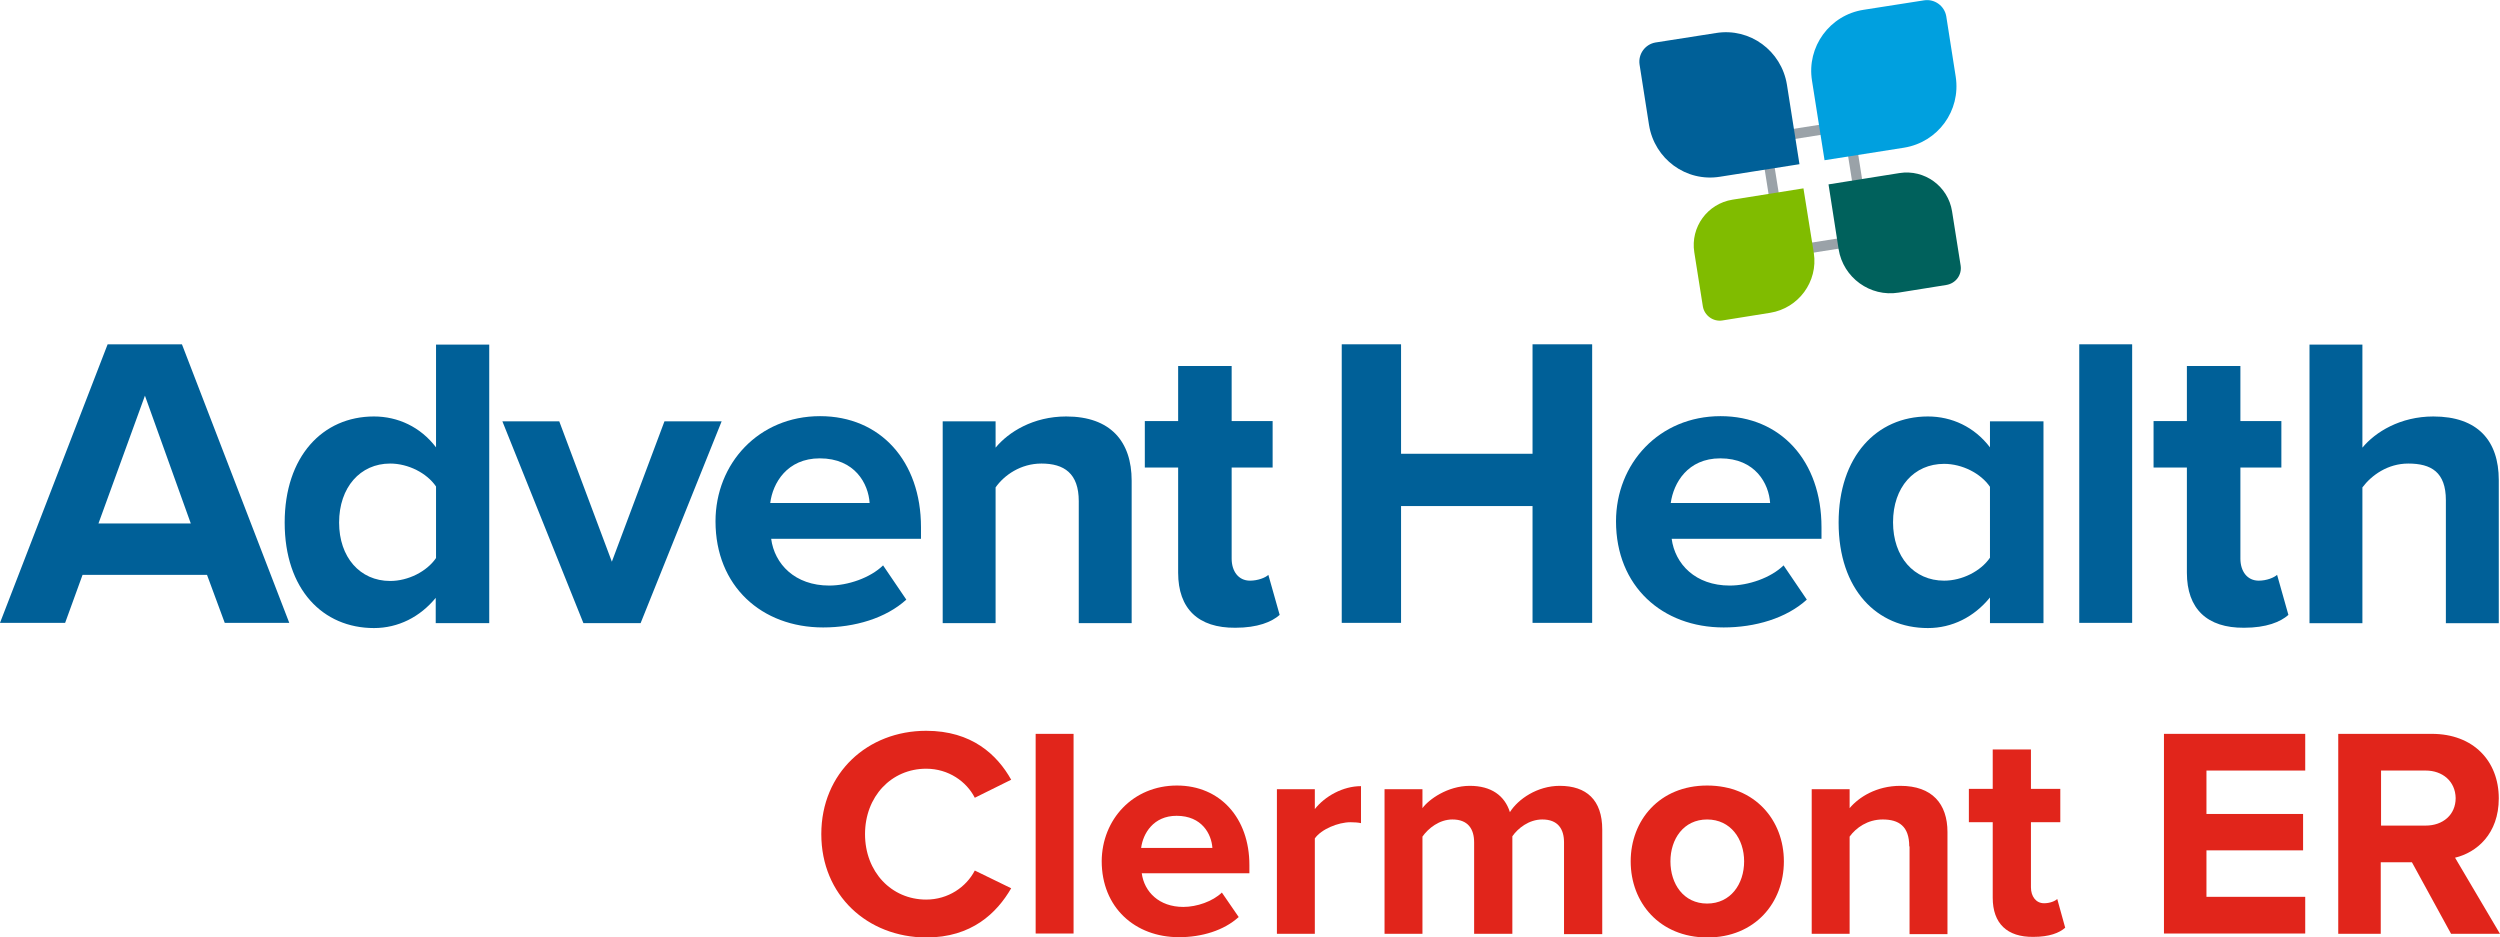
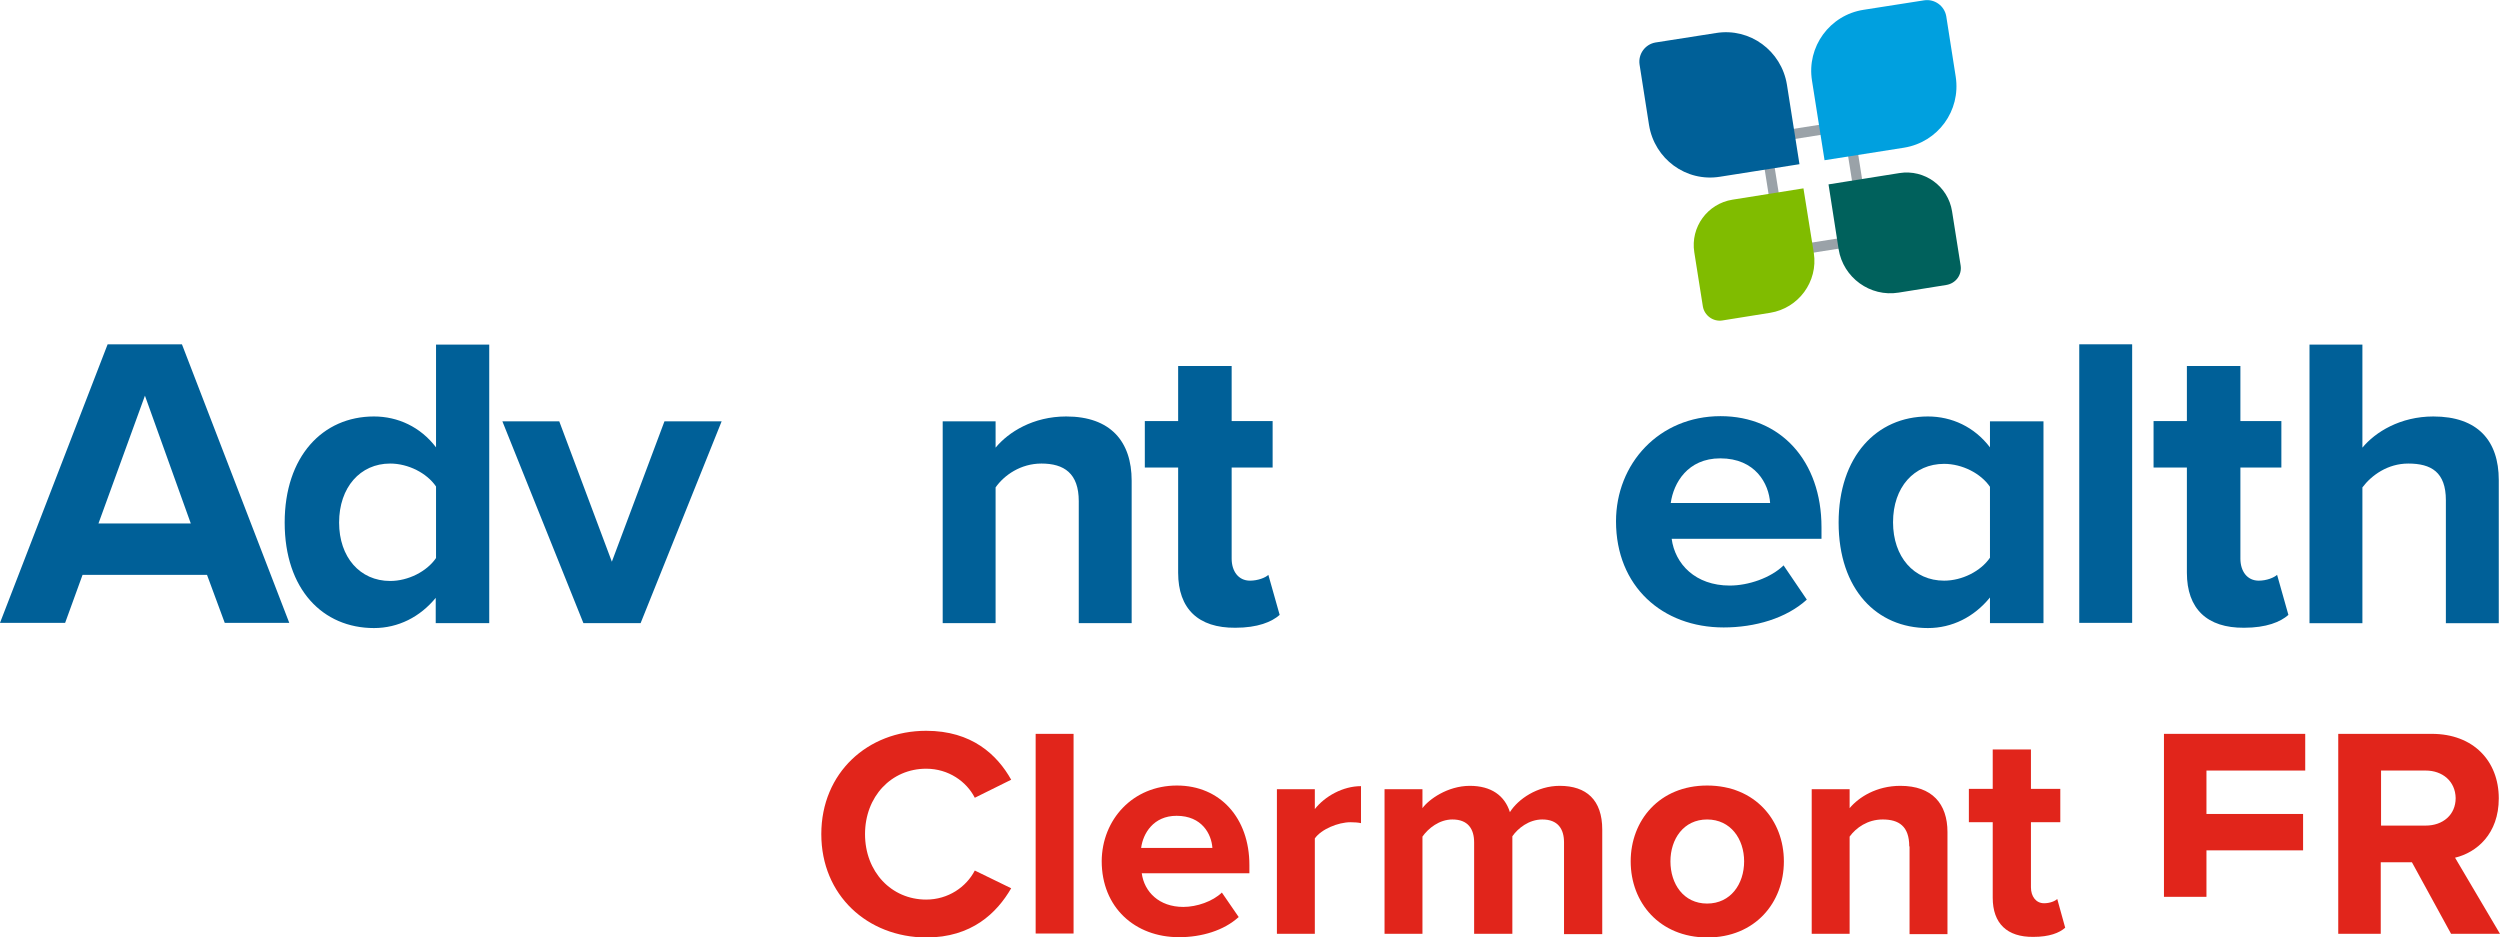
<svg xmlns="http://www.w3.org/2000/svg" version="1.1" id="Layer_1" x="0px" y="0px" viewBox="0 0 817.6 306.5" style="enable-background:new 0 0 817.6 306.5;" xml:space="preserve">
  <style type="text/css">
	.st0{fill:#E1251B;}
	.st1{fill:#006098;}
	.st2{fill:#9AA2A8;}
	.st3{fill:#00A0DF;}
	.st4{fill:#80BC00;}
	.st5{fill:#00615C;}
</style>
  <g>
    <path class="st0" d="M268.6,272.8c0-20.1,15.2-33.8,34.3-33.8c14.9,0,23.2,7.8,27.8,16l-11.9,5.9c-2.7-5.3-8.6-9.5-15.9-9.5   c-11.4,0-20,9.1-20,21.4s8.6,21.4,20,21.4c7.2,0,13.1-4.1,15.9-9.5l11.9,5.8c-4.7,8.1-12.9,16.1-27.8,16.1   C283.7,306.5,268.6,292.8,268.6,272.8z" />
    <path class="st0" d="M338.7,240h12.4v65.3h-12.4V240z" />
    <path class="st0" d="M384.9,256.9c14.1,0,23.7,10.6,23.7,26v2.7h-35.2c0.8,6,5.6,11,13.6,11c4.4,0,9.6-1.8,12.6-4.7l5.5,8   c-4.8,4.4-12.1,6.6-19.5,6.6c-14.4,0-25.3-9.7-25.3-24.9C360.4,268,370.5,256.9,384.9,256.9z M373.2,277.3h23.3   c-0.3-4.5-3.4-10.5-11.7-10.5C377.2,266.8,373.8,272.6,373.2,277.3z" />
    <path class="st0" d="M417.6,258.1H430v6.5c3.3-4.2,9.2-7.5,15.1-7.5v12.1c-0.9-0.2-2.1-0.3-3.4-0.3c-4.1,0-9.6,2.3-11.7,5.3v31.2   h-12.4V258.1z" />
    <path class="st0" d="M511.5,275.5c0-4.4-2-7.5-7.1-7.5c-4.4,0-8,2.9-9.8,5.5v31.9h-12.5v-29.9c0-4.4-2-7.5-7.1-7.5   c-4.3,0-7.9,2.9-9.8,5.6v31.8h-12.4v-47.3h12.4v6.2c2-2.8,8.2-7.3,15.5-7.3c7,0,11.4,3.2,13.1,8.6c2.7-4.3,9-8.6,16.3-8.6   c8.7,0,13.9,4.6,13.9,14.3v34.2h-12.5V275.5z" />
    <path class="st0" d="M533.3,281.7c0-13.4,9.4-24.8,25-24.8c15.7,0,25.1,11.4,25.1,24.8c0,13.5-9.4,24.9-25.1,24.9   C542.7,306.5,533.3,295.2,533.3,281.7z M570.4,281.7c0-7.3-4.4-13.7-12.1-13.7c-7.7,0-12,6.4-12,13.7c0,7.4,4.3,13.8,12,13.8   C566,295.5,570.4,289.1,570.4,281.7z" />
    <path class="st0" d="M624.4,276.8c0-6.6-3.4-8.8-8.7-8.8c-4.9,0-8.7,2.7-10.8,5.6v31.8h-12.4v-47.3h12.4v6.2   c3-3.6,8.8-7.3,16.6-7.3c10.4,0,15.4,5.9,15.4,15.1v33.4h-12.4V276.8z" />
    <path class="st0" d="M651.7,293.6v-24.7h-7.8v-10.9h7.8v-12.9h12.5v12.9h9.6v10.9h-9.6v21.3c0,2.9,1.6,5.2,4.3,5.2   c1.9,0,3.6-0.7,4.3-1.4l2.6,9.4c-1.9,1.7-5.2,3-10.4,3C656.4,306.5,651.7,302,651.7,293.6z" />
-     <path class="st0" d="M707.7,240h46.2V252h-32.3v14.2h31.6v11.9h-31.6v15.2h32.3v12h-46.2V240z" />
+     <path class="st0" d="M707.7,240h46.2V252h-32.3v14.2h31.6v11.9h-31.6v15.2h32.3h-46.2V240z" />
    <path class="st0" d="M788.8,282h-10.2v23.4h-13.9V240h30.6c13.6,0,21.9,8.9,21.9,21.1c0,11.6-7.2,17.7-14.3,19.4l14.7,24.9h-16   L788.8,282z M793.3,252h-14.6v18h14.6c5.6,0,9.8-3.5,9.8-9C803,255.5,798.8,252,793.3,252z" />
  </g>
  <g>
    <g>
      <path class="st1" d="M67.7,188H27l-5.7,15.7H0l35.2-91.1h24.3l35.1,91.1H73.5L67.7,188z M32.2,171.2h30.2l-15-41.8L32.2,171.2z" />
      <path class="st1" d="M142.6,195.4c-5.2,6.4-12.4,10-20.3,10c-16.7,0-29.2-12.6-29.2-34.5c0-21.6,12.4-34.7,29.2-34.7    c7.8,0,15.2,3.4,20.3,10.1v-33.6H160v91.1h-17.5V195.4z M142.6,159.1c-3-4.4-9.1-7.5-15-7.5c-9.8,0-16.7,7.8-16.7,19.3    c0,11.3,6.8,19.1,16.7,19.1c5.9,0,12-3.1,15-7.5V159.1z" />
      <path class="st1" d="M164.3,137.8h18.6l17.2,45.9l17.2-45.9h18.7l-26.5,66h-18.7L164.3,137.8z" />
-       <path class="st1" d="M268.2,136.1c19.7,0,33,14.7,33,36.3v3.8h-49c1.1,8.3,7.8,15.3,19,15.3c6.1,0,13.4-2.5,17.6-6.6l7.6,11.2    c-6.7,6.1-16.9,9.1-27.2,9.1c-20.1,0-35.2-13.5-35.2-34.7C234,151.6,248.1,136.1,268.2,136.1z M251.9,164.5h32.5    c-0.4-6.3-4.8-14.6-16.3-14.6C257.4,149.9,252.7,158,251.9,164.5z" />
      <path class="st1" d="M352.8,163.9c0-9.1-4.8-12.3-12.2-12.3c-6.8,0-12.2,3.8-15,7.8v44.4h-17.3v-66h17.3v8.6    c4.2-5.1,12.3-10.2,23.1-10.2c14.5,0,21.4,8.2,21.4,21v46.6h-17.3V163.9z" />
      <path class="st1" d="M385.3,187.3v-34.4h-10.9v-15.2h10.9v-18h17.5v18h13.4v15.2h-13.4v29.8c0,4.1,2.2,7.2,6,7.2    c2.6,0,5.1-1,6-1.9l3.7,13.1c-2.6,2.3-7.2,4.2-14.5,4.2C391.9,205.4,385.3,199.1,385.3,187.3z" />
-       <path class="st1" d="M501.2,165.5h-43v38.2h-19.4v-91.1h19.4v35.8h43v-35.8h19.5v91.1h-19.5V165.5z" />
      <path class="st1" d="M562.7,136.1c19.7,0,33,14.7,33,36.3v3.8h-49c1.1,8.3,7.8,15.3,19,15.3c6.1,0,13.4-2.5,17.6-6.6l7.6,11.2    c-6.7,6.1-16.9,9.1-27.2,9.1c-20.1,0-35.2-13.5-35.2-34.7C528.5,151.6,542.6,136.1,562.7,136.1z M546.4,164.5h32.5    c-0.4-6.3-4.8-14.6-16.3-14.6C551.9,149.9,547.3,158,546.4,164.5z" />
      <path class="st1" d="M650.8,195.4c-5.2,6.4-12.4,10-20.3,10c-16.7,0-29.2-12.6-29.2-34.5c0-21.6,12.4-34.7,29.2-34.7    c7.8,0,15.2,3.4,20.3,10.1v-8.5h17.5v66h-17.5V195.4z M650.8,159.2c-3-4.4-9.1-7.5-15-7.5c-9.8,0-16.7,7.6-16.7,19.1    c0,11.3,6.8,19.1,16.7,19.1c5.9,0,12-3.1,15-7.5V159.2z" />
      <path class="st1" d="M680,112.6h17.3v91.1H680V112.6z" />
      <path class="st1" d="M715.2,187.3v-34.4h-10.9v-15.2h10.9v-18h17.5v18h13.4v15.2h-13.4v29.8c0,4.1,2.2,7.2,6,7.2c2.6,0,5-1,6-1.9    l3.7,13.1c-2.6,2.3-7.2,4.2-14.5,4.2C721.8,205.4,715.2,199.1,715.2,187.3z" />
      <path class="st1" d="M799.9,163.6c0-9.2-4.8-12-12.3-12c-6.7,0-12,3.8-15,7.8v44.4h-17.3v-91.1h17.3v33.7    c4.2-5.1,12.4-10.2,23.2-10.2c14.5,0,21.4,7.9,21.4,20.8v46.8h-17.3V163.6z" />
    </g>
    <g>
      <path class="st2" d="M603.1,42.9l5.4,33.9l-24,3.8l-5.4-33.9L603.1,42.9 M605.9,39.1l-30.6,4.8l6.4,40.5l30.6-4.8L605.9,39.1    L605.9,39.1z" />
      <path class="st1" d="M588.5,53.7l-26,4.1c-11.1,1.8-21.4-5.8-23.2-16.9l-3.1-19.8c-0.5-3.4,1.8-6.6,5.2-7.2l19.8-3.1    c11.1-1.8,21.4,5.8,23.2,16.9L588.5,53.7z" />
      <path class="st3" d="M622.7,48.3l-26,4.1l-4.1-26c-1.8-11.1,5.8-21.5,16.9-23.2l19.8-3.1c3.4-0.5,6.6,1.8,7.2,5.2l3.1,19.8    C641.3,36.2,633.8,46.5,622.7,48.3z" />
      <path class="st4" d="M578.9,102.3l-15.6,2.5c-3,0.5-5.9-1.6-6.4-4.6l-2.8-17.7c-1.3-8.2,4.3-15.9,12.5-17.2l23.2-3.7l3.4,21.2    C594.6,92.1,588.2,100.8,578.9,102.3z" />
      <path class="st5" d="M636.5,93.2l-15.6,2.5c-9.3,1.5-18.1-4.9-19.6-14.2L598,60.3l23.2-3.7c8.2-1.3,15.9,4.3,17.2,12.5l2.8,17.7    C641.7,89.9,639.6,92.7,636.5,93.2z" />
    </g>
  </g>
</svg>